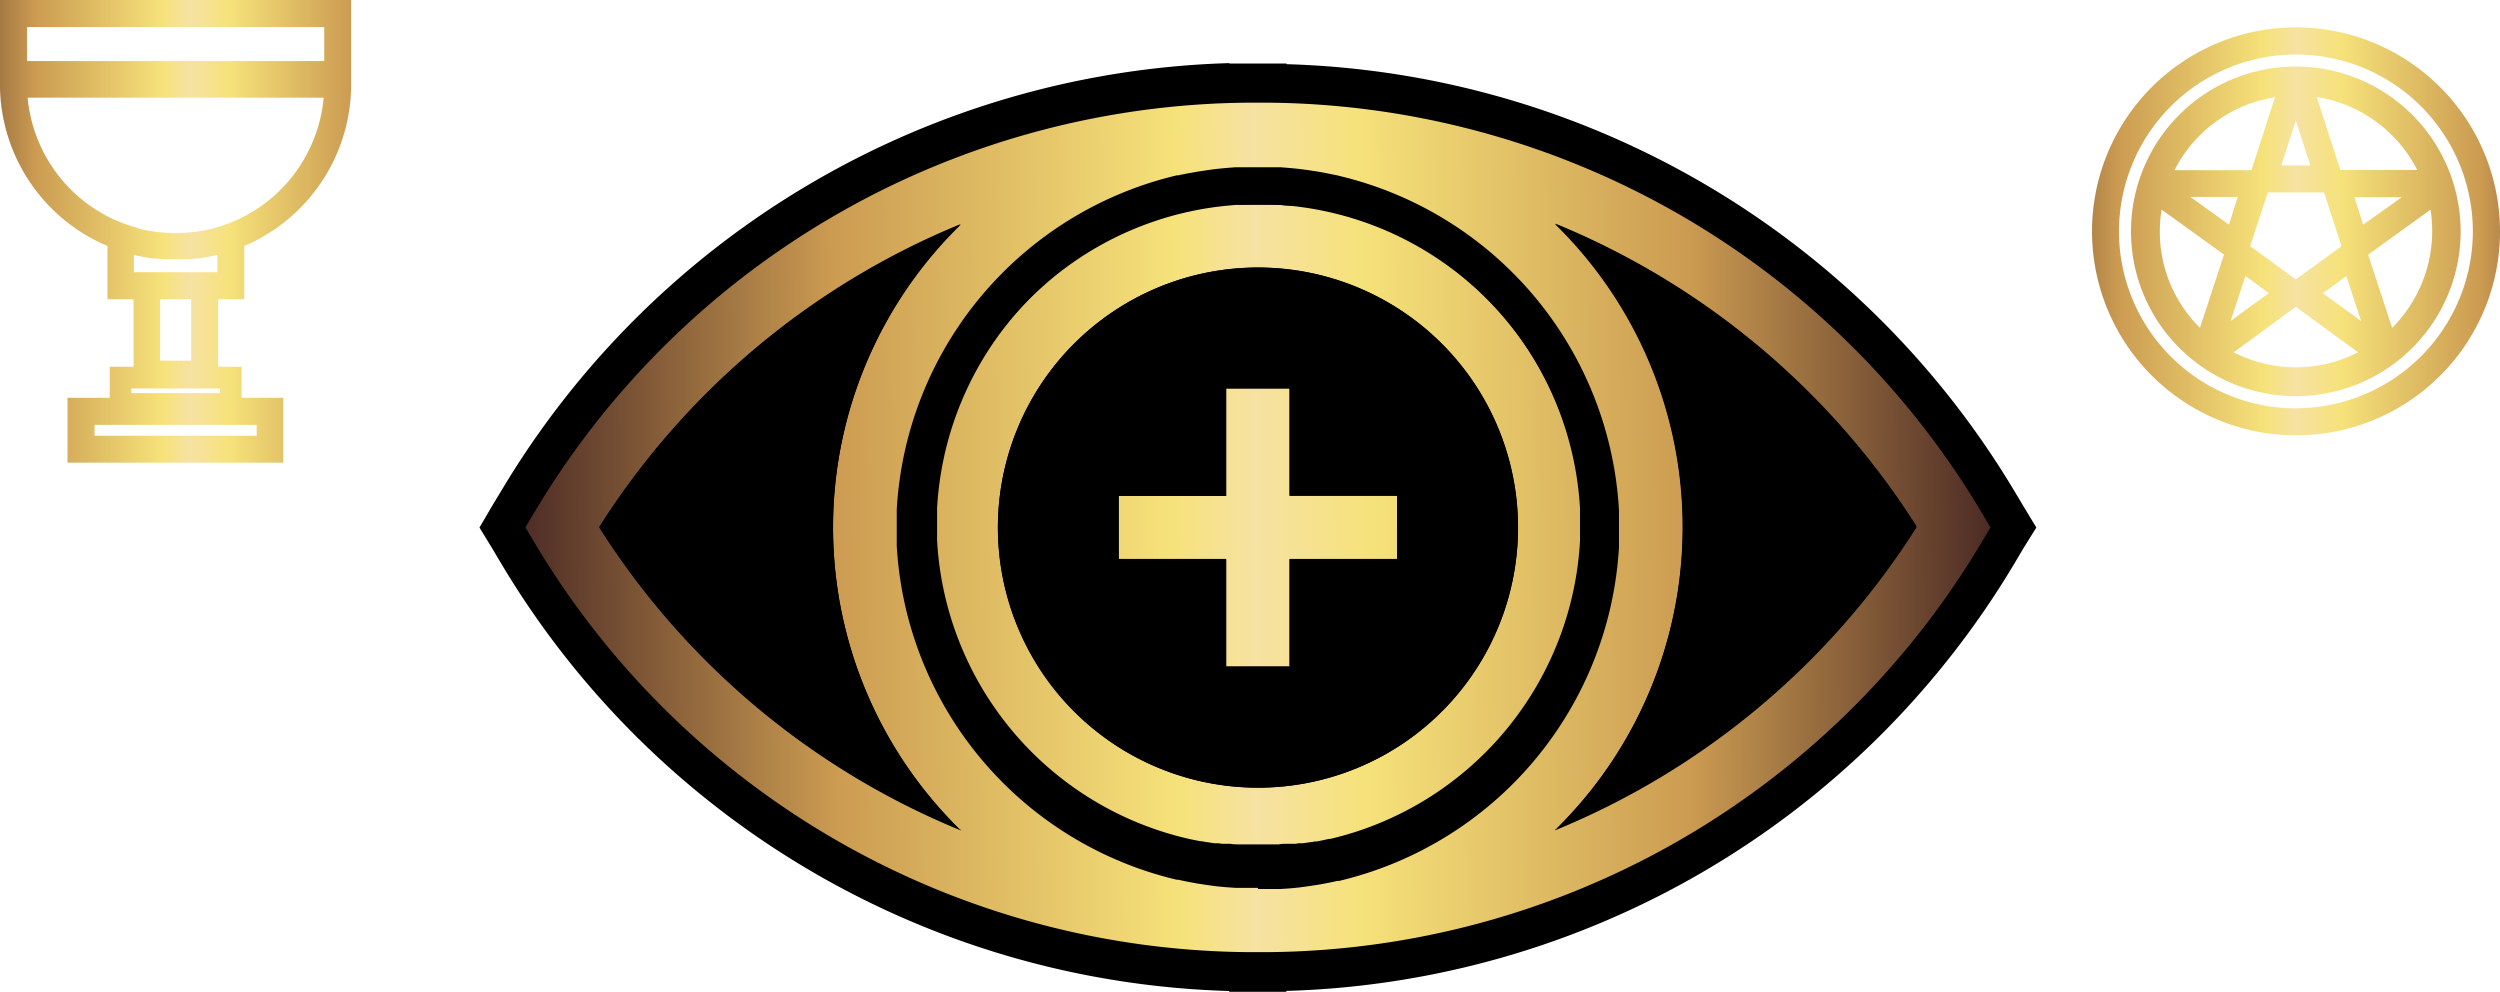
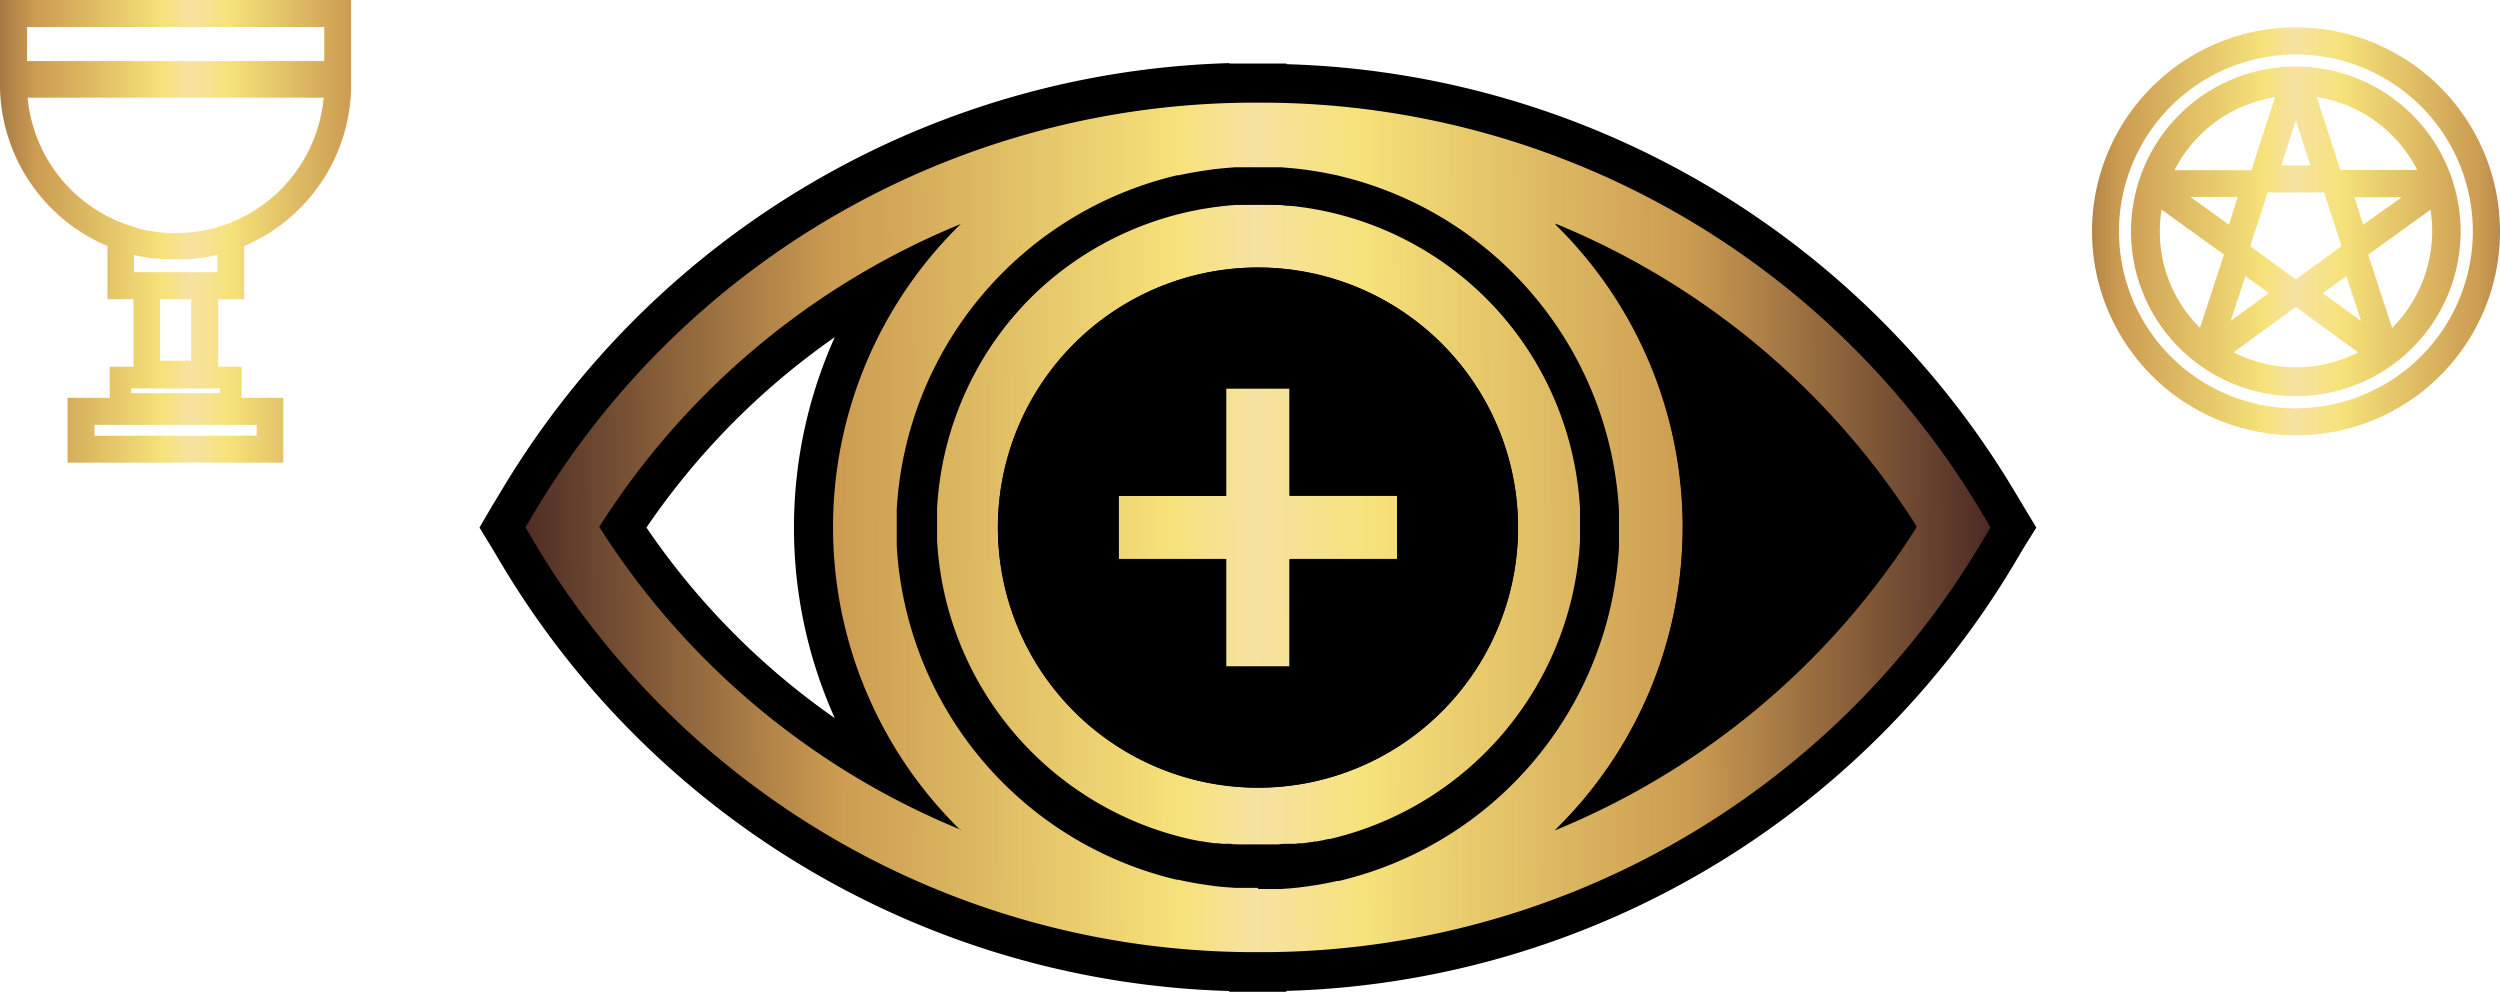
<svg xmlns="http://www.w3.org/2000/svg" xmlns:xlink="http://www.w3.org/1999/xlink" viewBox="0 0 255.9 101.53">
  <defs>
    <style>.cls-1{fill:url(#Новый_образец_градиента_1);}.cls-2{fill:url(#Новый_образец_градиента_1-3);}.cls-3{fill:url(#Новый_образец_градиента_1-4);}.cls-4{fill:url(#Новый_образец_градиента_1-5);}.cls-5{fill:url(#Новый_образец_градиента_1-6);}</style>
    <linearGradient id="Новый_образец_градиента_1" x1="202.39" y1="23.68" x2="267.67" y2="23.68" gradientUnits="userSpaceOnUse">
      <stop offset="0" stop-color="#462523" />
      <stop offset="0.22" stop-color="#cb9b51" />
      <stop offset="0.45" stop-color="#f6e27a" />
      <stop offset="0.5" stop-color="#f6e2a2" />
      <stop offset="0.57" stop-color="#f6e27a" />
      <stop offset="0.79" stop-color="#cb9b51" />
      <stop offset="1" stop-color="#462523" />
    </linearGradient>
    <linearGradient id="Новый_образец_градиента_1-3" x1="-8.99" y1="23.68" x2="48" y2="23.68" xlink:href="#Новый_образец_градиента_1" />
    <linearGradient id="Новый_образец_градиента_1-4" x1="43.33" y1="54.5" x2="213.67" y2="53.51" xlink:href="#Новый_образец_градиента_1" />
    <linearGradient id="Новый_образец_градиента_1-5" x1="49.36" y1="54.47" x2="207.68" y2="53.55" xlink:href="#Новый_образец_градиента_1" />
    <linearGradient id="Новый_образец_градиента_1-6" x1="51.43" y1="54.46" x2="205.38" y2="53.56" xlink:href="#Новый_образец_градиента_1" />
  </defs>
  <title>Ресурс 7</title>
  <g id="Слой_2" data-name="Слой 2">
    <g id="Слой_2-2" data-name="Слой 2">
      <path class="cls-1" d="M235,6.81a16.87,16.87,0,1,0,16.87,16.87A16.89,16.89,0,0,0,235,6.81Zm2.89,12.89,1.79,5.5L235,28.6l-4.67-3.4,1.79-5.5Zm-.75-9.77a14,14,0,0,1,10.29,7.47l-7.88,0Zm-3.62,7L235,12.33l1.49,4.61Zm-3.06.49-7.88,0a14,14,0,0,1,10.29-7.47Zm-6.25,2.74,4.84,0L228.16,23Zm3.44,5.9-2.46,7.49a13.8,13.8,0,0,1-4.11-9.88,13.66,13.66,0,0,1,.18-2.22Zm2.19,2.19,2.4,1.75-3.91,2.85ZM235,31.41l6.37,4.65a13.92,13.92,0,0,1-12.73,0Zm2.77-1.4,2.4-1.75,1.51,4.6ZM241,20.19l4.84,0L241.89,23Zm7.79,1.27a14.05,14.05,0,0,1-3.93,12.1l-2.46-7.49Z" />
      <path class="cls-1" d="M235,2.8A20.88,20.88,0,1,0,255.9,23.68,20.91,20.91,0,0,0,235,2.8Zm0,39a18.11,18.11,0,1,1,18.12-18.11A18.13,18.13,0,0,1,235,41.79Z" />
      <path class="cls-2" d="M0,0V9H0A18,18,0,0,0,11,25.18v5.45h2.67v6.91H11.23v3.18H6.91v6.64H29V40.72H24.73V37.54h-2.4V30.63H25V25.18A18,18,0,0,0,35.94,9h0V0ZM26.27,44.6H9.68V43.49H26.27Zm-3.76-4.36H13.44v-.48h9.07Zm-2.94-3.32H16.39V30.63h3.18ZM22.24,26.1v1.76H13.71V26.1l.27.06.61.13.37.06.68.11.29,0c.28,0,.57.06.85.08h.15q.53,0,1.05,0c.35,0,.7,0,1,0h.15c.28,0,.57,0,.85-.08l.29,0,.69-.11.36-.06.62-.13ZM23.05,23c-.35.13-.71.24-1.07.34l-.17.05c-.39.1-.78.18-1.18.25h-.07a15.47,15.47,0,0,1-5.17,0h-.07c-.39-.07-.79-.15-1.17-.25L14,23.31c-.36-.1-.72-.21-1.07-.33A15.26,15.26,0,0,1,2.83,10h30.3A15.26,15.26,0,0,1,23.05,23ZM2.77,2.77H33.19V6.25H2.77Z" />
      <polygon class="cls-3" points="123.52 70.28 123.52 59.25 112.48 59.25 112.48 48.76 123.52 48.76 123.52 37.72 134.01 37.72 134.01 48.76 145.06 48.76 145.06 59.25 134.01 59.25 134.01 70.28 123.52 70.28" />
      <path d="M132,39.72v11h11v6.49H132v11h-6.49v-11h-11V50.76h11v-11H132m4-4H121.52v11h-11V61.25h11v11H136v-11h11V46.76H136v-11Z" />
      <path class="cls-4" d="M128.76,89.11A35.11,35.11,0,1,1,163.87,54,35.15,35.15,0,0,1,128.76,89.11Zm0-59.72A24.62,24.62,0,1,0,153.38,54,24.64,24.64,0,0,0,128.76,29.39Z" />
      <path d="M128.76,20.9A33.11,33.11,0,1,1,95.66,54a33.14,33.14,0,0,1,33.1-33.1m0,59.72A26.62,26.62,0,1,0,102.15,54a26.65,26.65,0,0,0,26.61,26.62m0-63.72A37.11,37.11,0,1,0,165.87,54a37.15,37.15,0,0,0-37.11-37.1Zm0,59.72A22.62,22.62,0,1,1,151.38,54a22.64,22.64,0,0,1-22.62,22.62Z" />
      <path class="cls-5" d="M127.84,99.48h-.17a87.79,87.79,0,0,1-74.6-42.76L51.42,54l1.66-2.71A87.8,87.8,0,0,1,127.67,8.53h2v0h.18a87.83,87.83,0,0,1,74.6,42.77L206.1,54l-1.63,2.71a87.79,87.79,0,0,1-74.6,42.77h-2Zm-2.18-10.62.91.07.8,0,1.39,0,1.4,0,.78,0,1-.07.89-.09.73-.09,1-.15.12,0,.47-.08c.48-.09.92-.18,1.35-.28l.19,0a35.25,35.25,0,0,0,27.11-32.35c0-.57,0-1.16,0-1.76s0-1.17,0-1.75a35.24,35.24,0,0,0-27.11-32.34l-.09,0-.11,0-1.25-.25-.55-.1-.17,0-.89-.13-.78-.11-.89-.09-.92-.07-.8,0c-.47,0-.93,0-1.41,0s-.92,0-1.38,0l-.87,0-.86.08-.92.08-.72.1L123,19.5l-.47.09-.11,0c-.42.07-.83.15-1.25.24l-.24.06A35.24,35.24,0,0,0,93.81,52.26c0,.57,0,1.16,0,1.74s0,1.19,0,1.77a35.22,35.22,0,0,0,27.12,32.34l.16,0c.44.1.88.18,1.33.27l.5.09,1,.16.79.11Zm40.92-60.13a45.45,45.45,0,0,1,0,50.56A77.46,77.46,0,0,0,193.78,54,77.41,77.41,0,0,0,166.58,28.73ZM63.76,54A77.46,77.46,0,0,0,91,79.29a45.4,45.4,0,0,1,0-50.56A77.41,77.41,0,0,0,63.76,54Z" />
      <path d="M128.76,10.51c.37,0,.72,0,1.08,0h0a85.82,85.82,0,0,1,72.91,41.8l1,1.67-1,1.68a85.82,85.82,0,0,1-72.91,41.8h0c-.36,0-.71,0-1.08,0s-.71,0-1.07,0h0a85.82,85.82,0,0,1-72.91-41.8l-1-1.68,1-1.67a85.82,85.82,0,0,1,72.91-41.8h0c.36,0,.71,0,1.07,0m0,80.49c.5,0,1,0,1.48,0l.84,0,1-.07.91-.09.83-.11,1.11-.17.56-.1c.47-.09.94-.18,1.4-.29l.18,0a37.32,37.32,0,0,0,28.65-34.19c0-.61,0-1.23,0-1.86s0-1.24,0-1.85A37.32,37.32,0,0,0,137.07,18l-.18-.05-1.4-.28-.56-.1-1.11-.17-.83-.11-.91-.09-1-.08-.84,0c-.49,0-1,0-1.48,0s-1,0-1.47,0l-.85,0-1,.08-.93.09-.82.11-1.12.17-.54.1c-.48.08-1,.18-1.42.28l-.16,0a37.34,37.34,0,0,0-28.66,34.2c0,.61,0,1.23,0,1.85s0,1.25,0,1.86a37.32,37.32,0,0,0,28.66,34.19l.16,0c.47.11.94.2,1.42.29l.54.1,1.12.17.82.11.93.09,1,.07.85,0q.73,0,1.47,0m30.43-6a79.47,79.47,0,0,0,37-31,79.5,79.5,0,0,0-37-31,43.38,43.38,0,0,1,0,62.07M98.34,85a43.38,43.38,0,0,1,0-62.07,79.5,79.5,0,0,0-37,31,79.47,79.47,0,0,0,37,31m27.5-78.55v.08a89.79,89.79,0,0,0-74.48,43.7l-1,1.65L49.08,54l1.27,2.08,1,1.68a89.74,89.74,0,0,0,74.47,43.68v.08l2.51,0h.72l2.62,0v-.09a89.76,89.76,0,0,0,74.49-43.69l1-1.69L208.44,54l-1.25-2.07-1-1.67A89.81,89.81,0,0,0,131.69,6.57V6.5l-2.51,0h-.72l-2.62,0Zm.8,14.59.46,0,.34,0c.45,0,.89,0,1.32,0s.88,0,1.32,0l.37,0,.44,0,.83.07.43,0,.45,0,.64.09h.06l.87.13.12,0,.38.07h.07c.4.08.8.15,1.18.24l.06,0,.19,0a33.22,33.22,0,0,1,25.56,30.5c0,.47,0,1,0,1.64s0,1.18,0,1.67a33.22,33.22,0,0,1-25.56,30.49h0l-.16,0c-.4.1-.81.18-1.22.26h-.07c-.12,0-.24,0-.36.06l-.14,0-.87.13h-.06l-.35,0-.37.05-.37,0-.46,0c-.26,0-.54,0-.84.06h0l-.7,0c-.45,0-.89,0-1.34,0s-.87,0-1.3,0l-.68,0h-.06c-.32,0-.61,0-.88-.06l-.41,0-.42,0-.38-.05-.33,0h-.06l-1-.15-.32-.06-.06,0h-.07l-1.1-.22h0l-.3-.07a33.21,33.21,0,0,1-25.57-30.5c0-.61,0-1.15,0-1.66s0-1,0-1.65a33.24,33.24,0,0,1,25.51-30.49,2.11,2.11,0,0,0,.3-.07c.36-.07.72-.15,1.09-.21l.11,0,.1,0,.33-.06c.32-.05.65-.11,1-.15h.06l.65-.09.39,0,.51-.05.79-.07ZM66.17,54A75.71,75.71,0,0,1,85.45,34.51a47.57,47.57,0,0,0,0,39A75.63,75.63,0,0,1,66.17,54ZM172.09,73.51a47.68,47.68,0,0,0,0-39A75.71,75.71,0,0,1,191.37,54a75.63,75.63,0,0,1-19.28,19.51Z" />
      <path d="M196.16,54a79.47,79.47,0,0,1-37,31,43.38,43.38,0,0,0,0-62.07A79.5,79.5,0,0,1,196.16,54Z" />
      <path d="M128.76,27.39A26.62,26.62,0,1,0,155.38,54,26.64,26.64,0,0,0,128.76,27.39Zm14.29,29.86H132v11h-6.49v-11h-11V50.76h11v-11H132v11h11Z" />
-       <path d="M85.27,54A43.34,43.34,0,0,0,98.34,85a79.47,79.47,0,0,1-37-31,79.5,79.5,0,0,1,37-31A43.34,43.34,0,0,0,85.27,54Z" />
    </g>
  </g>
</svg>